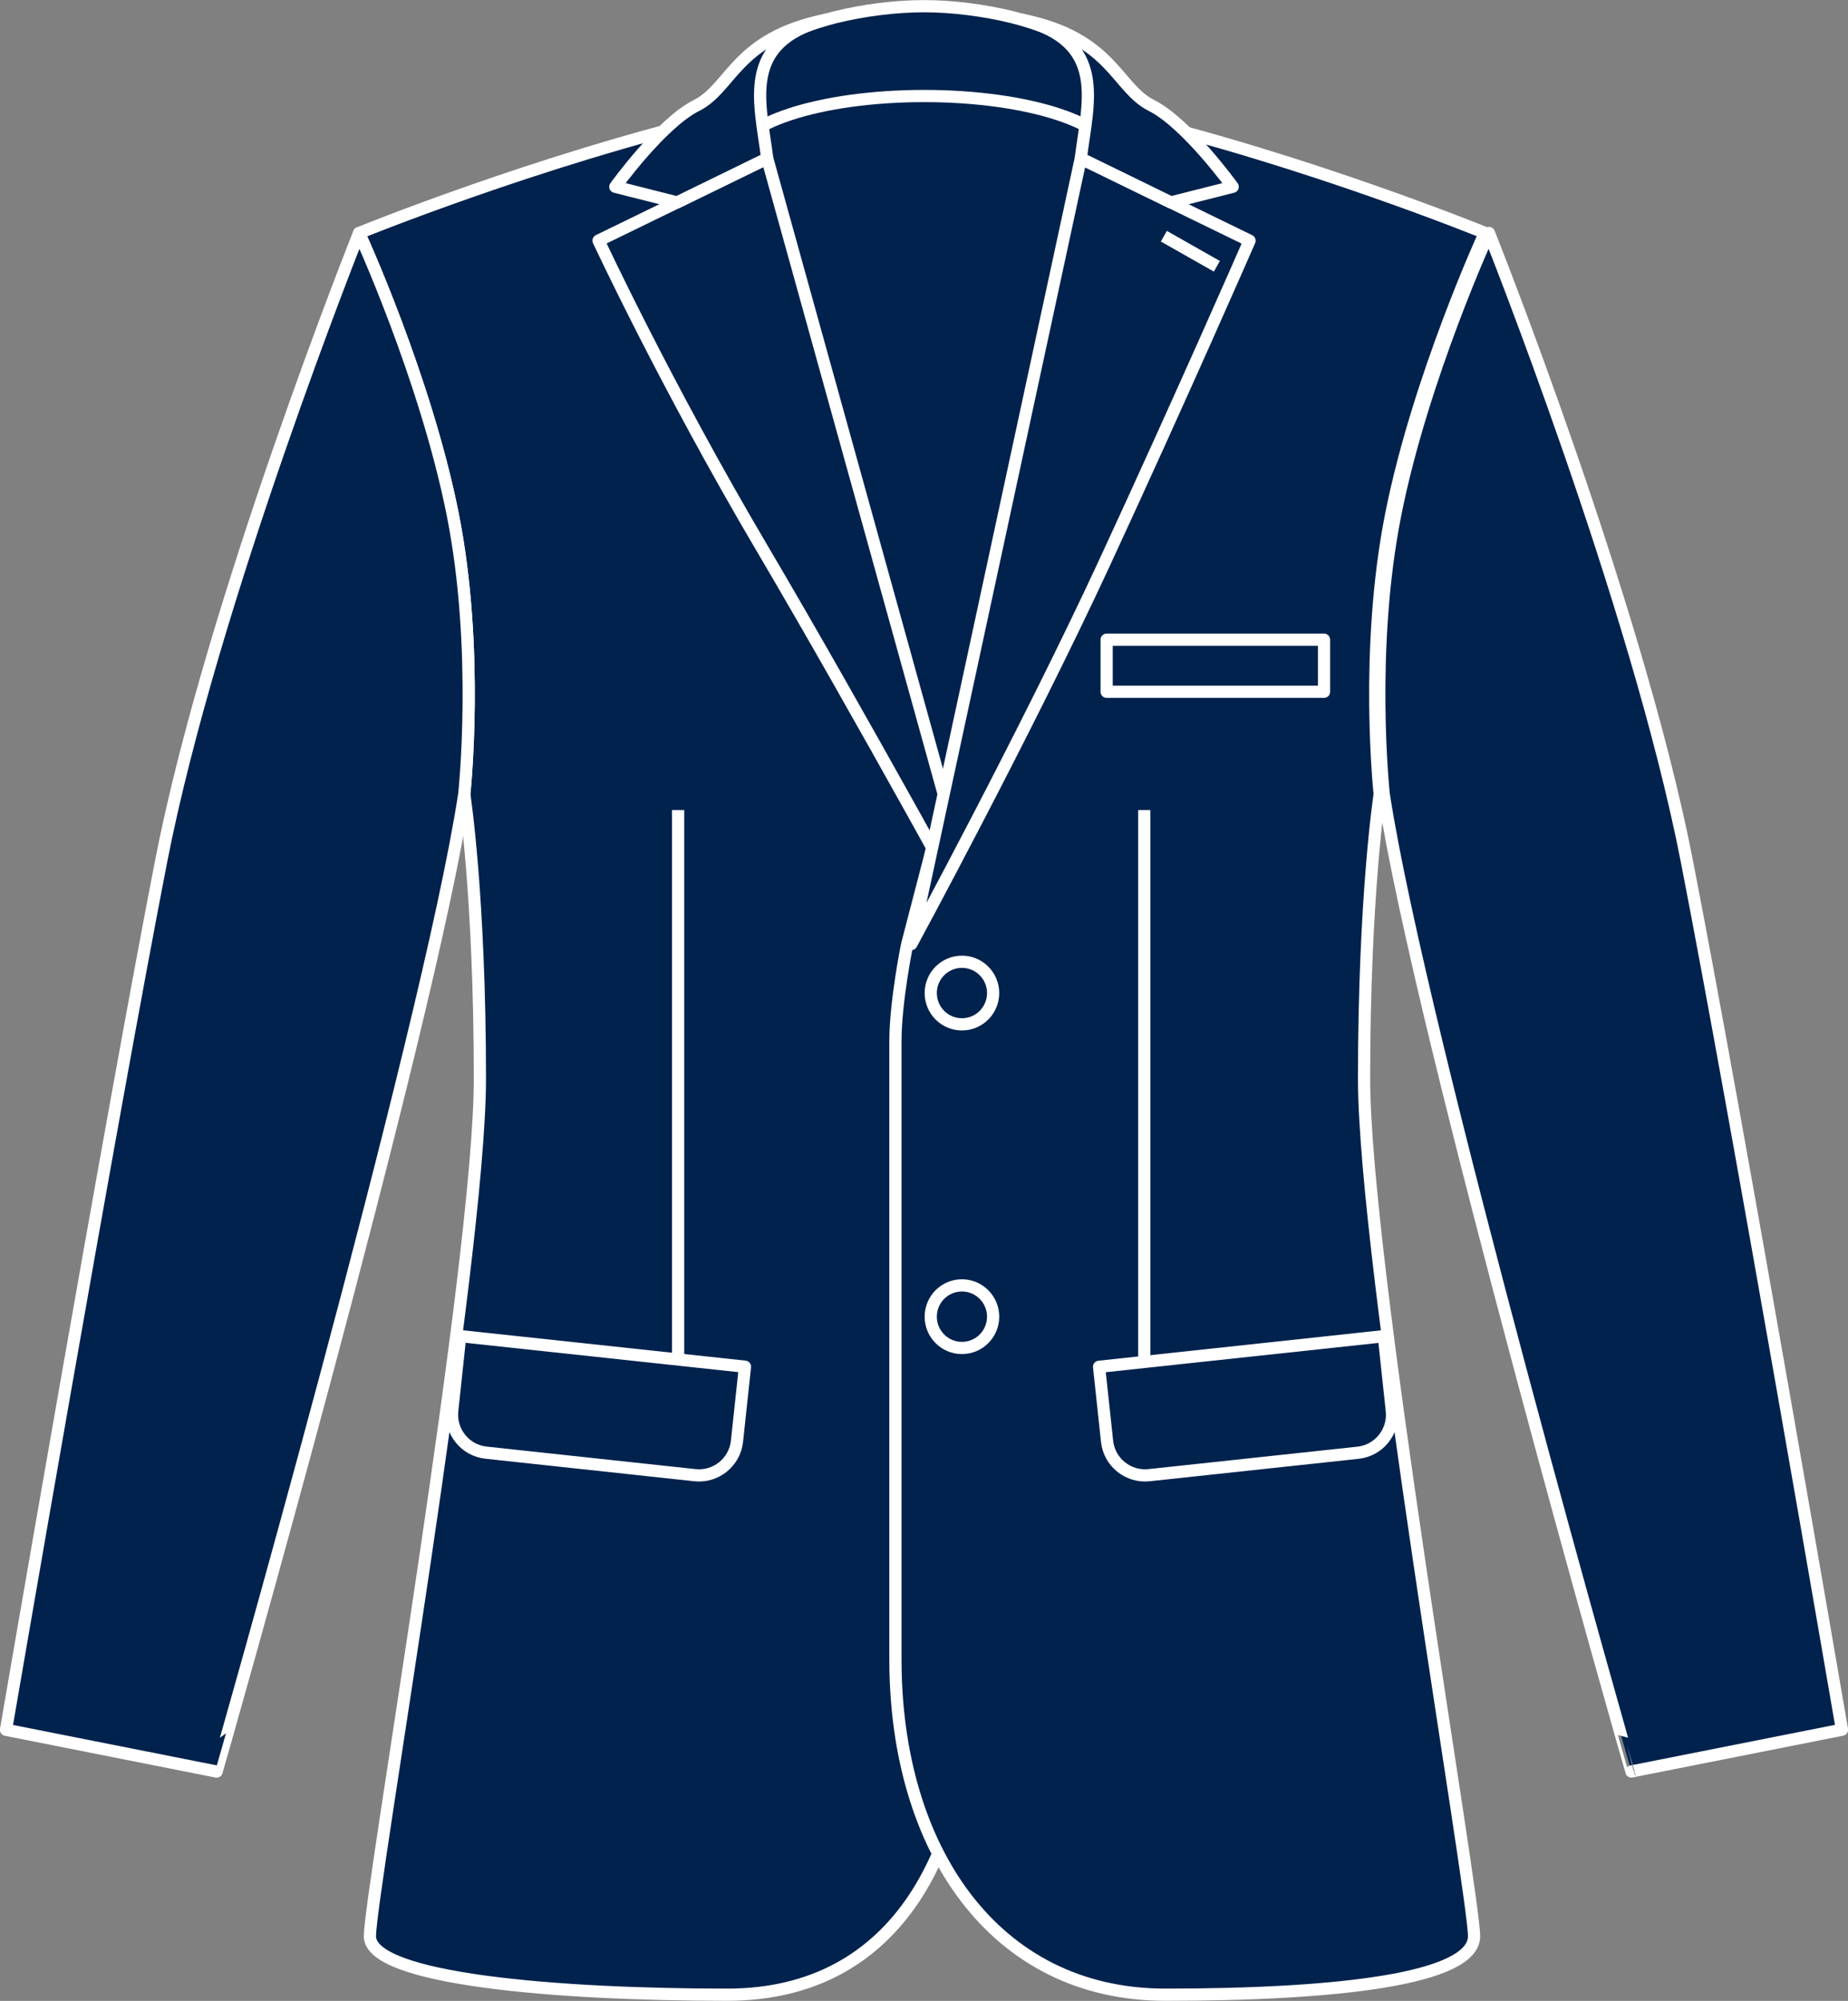
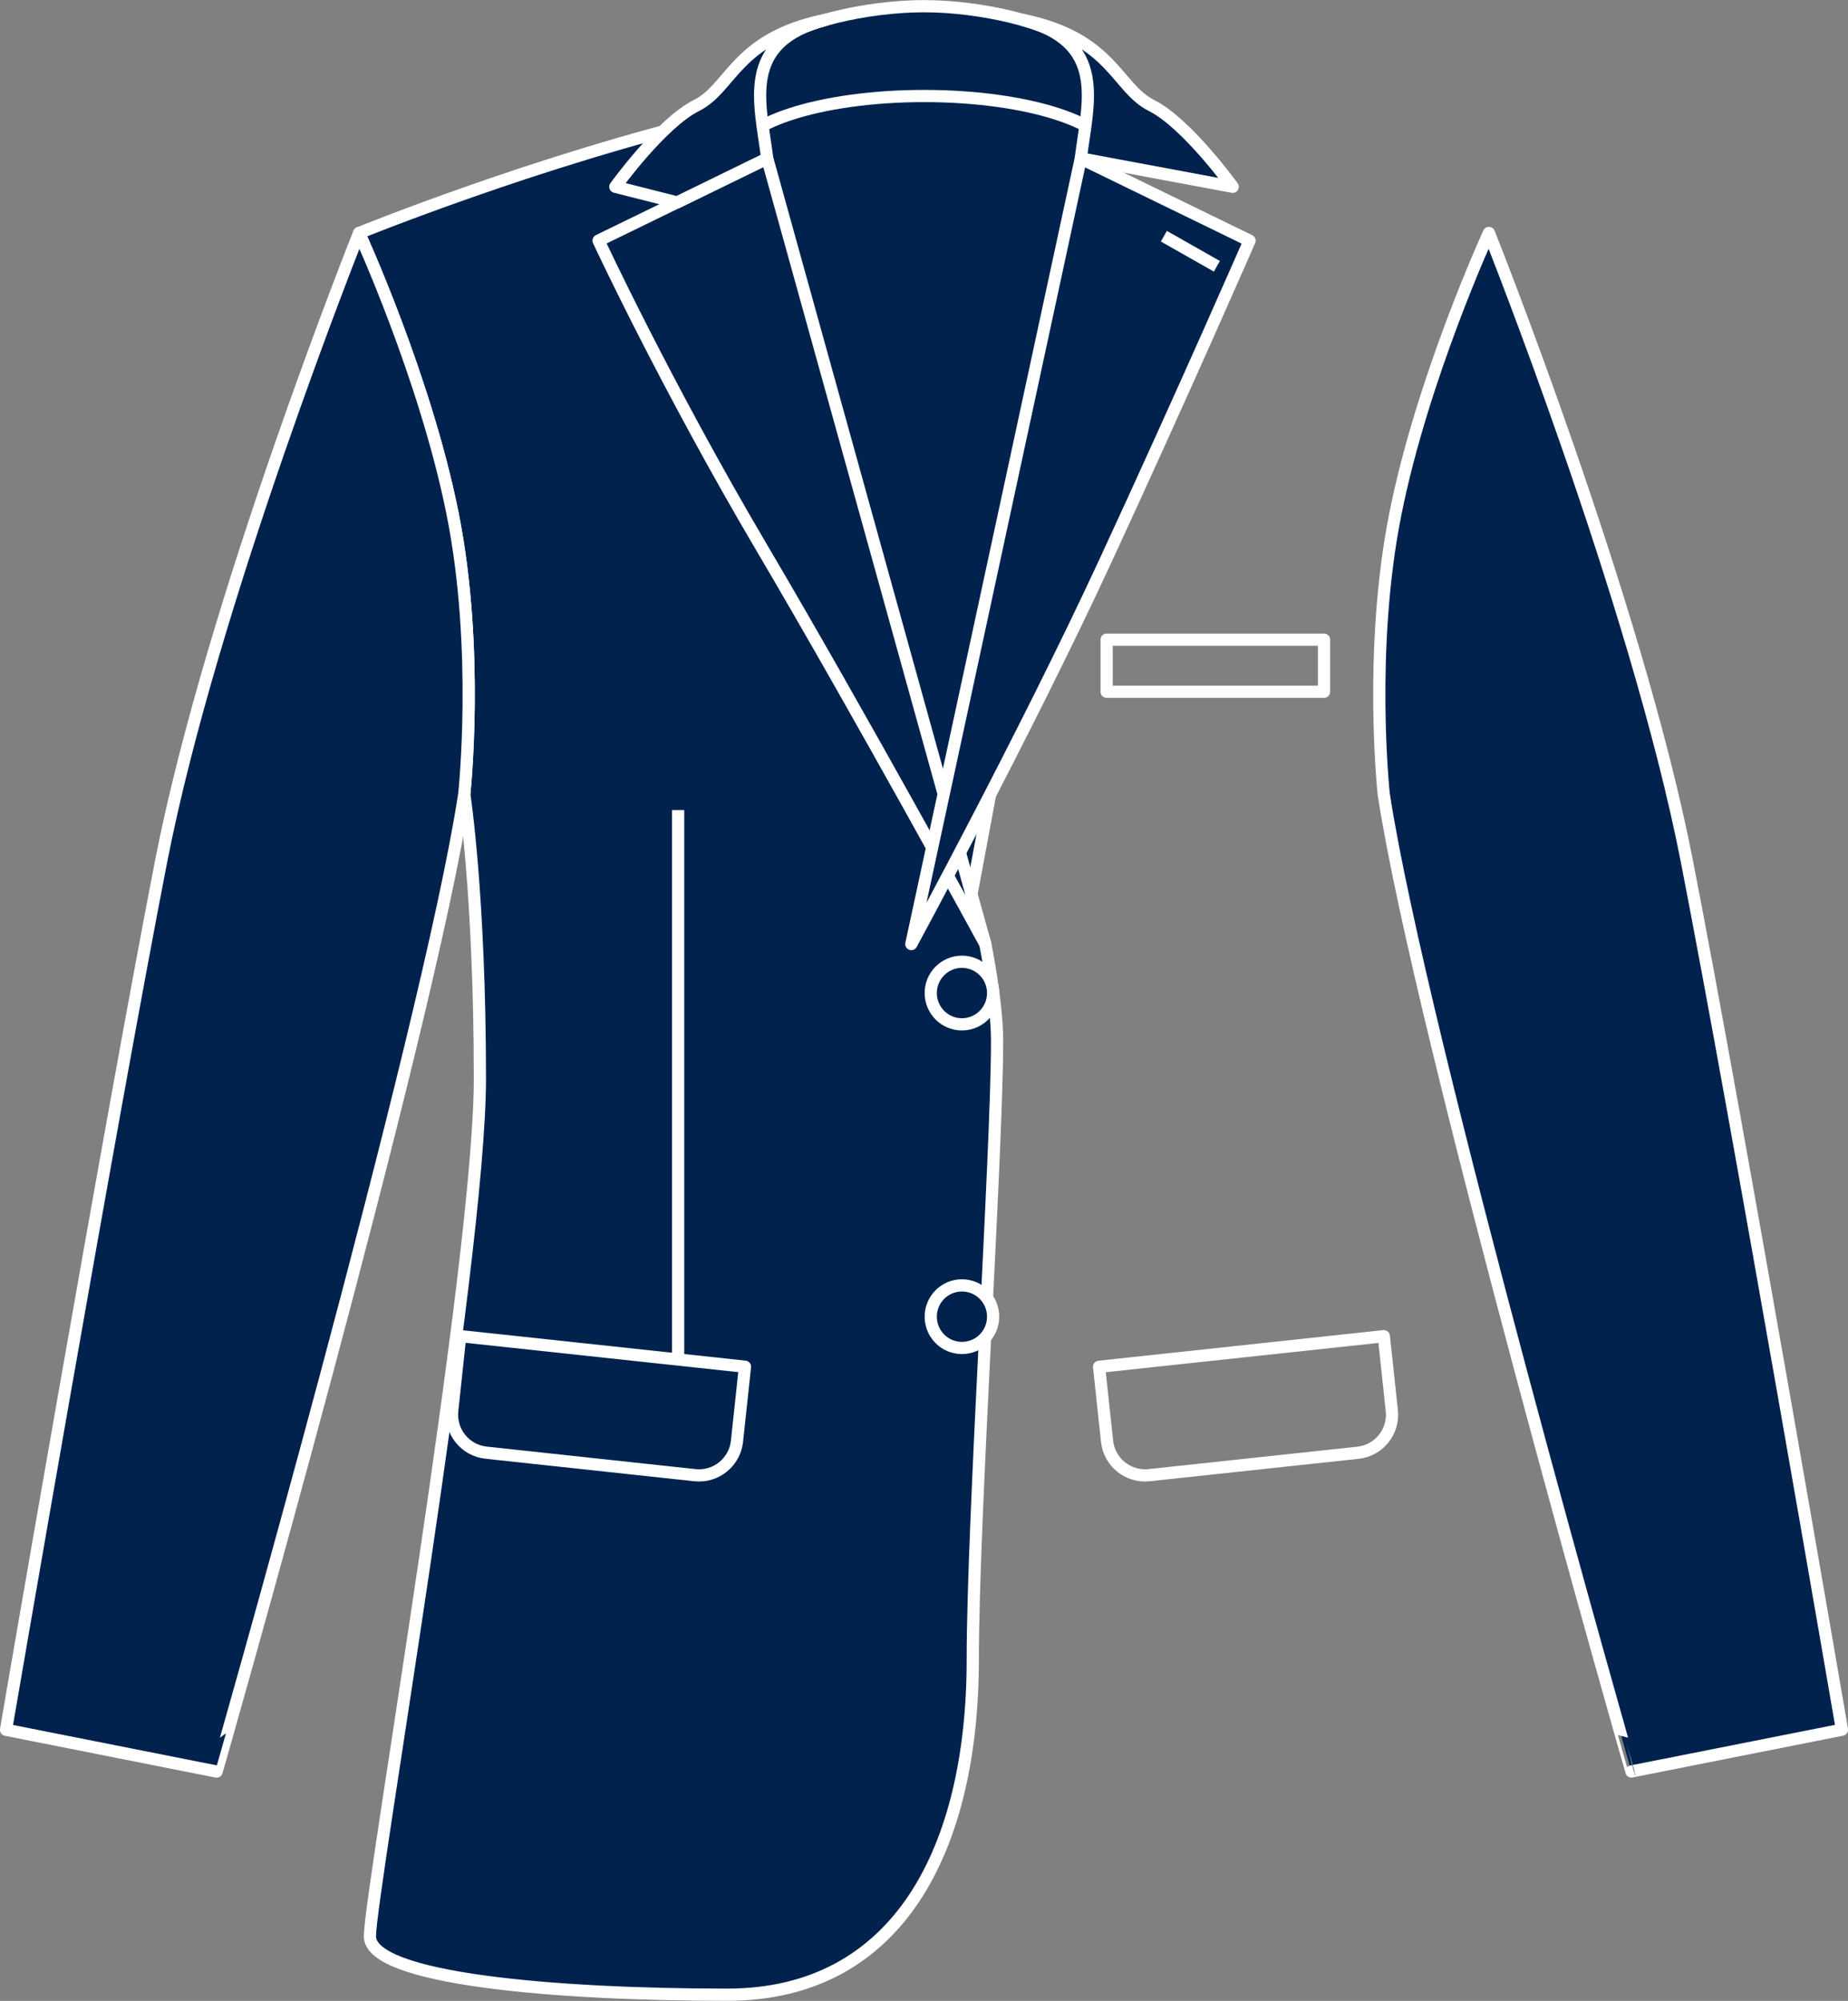
<svg xmlns="http://www.w3.org/2000/svg" version="1.1" id="night_blue" x="0px" y="0px" viewBox="0 0 21.507 23.278" style="enable-background:new 0 0 21.507 23.278;" xml:space="preserve">
  <rect x="0" y="0" width="21.507" height="23.278" fill="#808080" stroke="none" />
  <g>
    <g>
      <path style="fill:#00224D;stroke:#FFFFFF;stroke-width:0.142;stroke-linejoin:round;" d="M10.755,13.36    c0,0,1.988-10.693,2.071-11.01c0.062-0.239,0.025-1.533-0.283-1.816c-0.3-0.275-1.136-0.462-1.79-0.462s-1.49,0.186-1.79,0.462    C8.654,0.816,8.626,2.109,8.679,2.349C8.753,2.677,10.755,13.36,10.755,13.36z" />
      <path style="fill:#00224D;stroke:#FFFFFF;stroke-width:0.142;stroke-linejoin:round;" d="M12.962,1.843    c0-0.401-0.988-0.726-2.207-0.726c-1.219,0-2.207,0.325-2.207,0.726l2.207,9.09L12.962,1.843z" />
      <path style="fill:#00224D;stroke:#FFFFFF;stroke-width:0.142;stroke-linejoin:round;" d="M11.604,12.11    c0,1.302-0.283,5.564-0.283,7.197c0,2.197-0.862,3.899-2.857,3.899s-4.159-0.181-4.159-0.68c0-0.499,1.28-7.845,1.28-9.976    c0-2.131-0.182-3.311-0.182-3.311s0.182-1.677-0.136-3.265C4.95,4.388,4.179,2.711,4.179,2.711s2.086-0.85,4.217-1.354    l3.071,9.626C11.467,10.983,11.604,11.656,11.604,12.11z" />
      <path style="fill:#00224D;stroke:#FFFFFF;stroke-width:0.142;stroke-linejoin:round;" d="M11.467,10.983L8.929,1.843L6.966,2.799    c0,0,0.78,1.676,1.897,3.569C10.031,8.348,11.467,10.983,11.467,10.983z" />
      <path style="fill:#00224D;stroke:#FFFFFF;stroke-width:0.142;stroke-linejoin:round;" d="M8.929,1.843    C8.846,1.185,8.618,0.49,9.606,0.231c-1.047,0.214-1.089,0.79-1.5,0.996C7.695,1.432,7.161,2.173,7.161,2.173L7.88,2.355    L8.929,1.843z" />
      <path style="fill:#00224D;stroke:#FFFFFF;stroke-width:0.142;stroke-linejoin:round;" d="M5.403,9.24c0,0,0.182-1.677-0.136-3.265    C4.95,4.388,4.179,2.711,4.179,2.711s-1.714,4.288-2.303,7.305c-0.589,3.017-1.806,10.108-1.806,10.108l2.451,0.486    C2.522,20.61,4.976,12.034,5.403,9.24z" />
-       <path style="fill:#00224D;stroke:#FFFFFF;stroke-width:0.142;stroke-linejoin:round;" d="M10.421,12.11c0,1.302,0,5.564,0,7.197    c0,2.197,1.146,3.899,3.141,3.899s3.593-0.181,3.593-0.68c0-0.499-1.28-7.845-1.28-9.976c0-2.131,0.182-3.311,0.182-3.311    s-0.182-1.677,0.136-3.265c0.317-1.587,1.088-3.265,1.088-3.265s-2.086-0.85-4.217-1.354l-2.505,9.626    C10.557,10.983,10.421,11.656,10.421,12.11z" />
      <g>
        <path style="fill:#00224D;stroke:#FFFFFF;stroke-width:0.142;stroke-linejoin:round;" d="M11.558,11.553     c0,0.201-0.162,0.364-0.363,0.364c-0.201,0-0.363-0.163-0.363-0.364c0-0.201,0.162-0.364,0.363-0.364     C11.396,11.189,11.558,11.352,11.558,11.553z" />
        <path style="fill:#00224D;stroke:#FFFFFF;stroke-width:0.142;stroke-linejoin:round;" d="M11.558,15.318     c0,0.201-0.162,0.364-0.363,0.364c-0.201,0-0.363-0.163-0.363-0.364c0-0.201,0.162-0.364,0.363-0.364     C11.396,14.954,11.558,15.117,11.558,15.318z" />
      </g>
      <path style="fill:#00224D;stroke:#FFFFFF;stroke-width:0.142;stroke-linejoin:round;" d="M10.606,10.983l1.972-9.139l1.964,0.956    c0,0-0.767,1.759-1.69,3.753C11.927,8.548,10.606,10.983,10.606,10.983z" />
-       <path style="fill:#00224D;stroke:#FFFFFF;stroke-width:0.142;stroke-linejoin:round;" d="M12.578,1.843    c0.083-0.658,0.311-1.353-0.677-1.612c1.047,0.214,1.089,0.79,1.5,0.996c0.411,0.206,0.945,0.946,0.945,0.946l-0.719,0.182    L12.578,1.843z" />
+       <path style="fill:#00224D;stroke:#FFFFFF;stroke-width:0.142;stroke-linejoin:round;" d="M12.578,1.843    c0.083-0.658,0.311-1.353-0.677-1.612c1.047,0.214,1.089,0.79,1.5,0.996c0.411,0.206,0.945,0.946,0.945,0.946L12.578,1.843z" />
      <line style="fill:#00224D;stroke:#FFFFFF;stroke-width:0.142;stroke-linejoin:round;" x1="13.545" y1="2.748" x2="14.162" y2="3.098" />
      <path style="fill:#00224D;stroke:#FFFFFF;stroke-width:0.142;stroke-linejoin:round;" d="M16.104,9.24    c0,0-0.182-1.677,0.136-3.265c0.317-1.587,1.088-3.265,1.088-3.265s1.714,4.288,2.303,7.305    c0.589,3.017,1.806,10.108,1.806,10.108l-2.451,0.486C18.985,20.61,16.531,12.034,16.104,9.24z" />
      <path style="fill:none;stroke:#FFFFFF;stroke-width:0.142;stroke-linejoin:round;" d="M13.373,17.162l2.431-0.261    c0.244-0.026,0.42-0.245,0.394-0.489l-0.093-0.867l-3.314,0.356l0.093,0.867C12.91,17.011,13.129,17.188,13.373,17.162z" />
      <path style="fill:none;stroke:#FFFFFF;stroke-width:0.142;stroke-linejoin:round;" d="M8.088,17.162L5.657,16.9    c-0.244-0.026-0.42-0.245-0.394-0.489l0.093-0.867l3.314,0.356l-0.093,0.867C8.551,17.011,8.332,17.188,8.088,17.162z" />
      <rect x="12.879" y="7.442" style="fill:none;stroke:#FFFFFF;stroke-width:0.142;stroke-linejoin:round;" width="2.53" height="0.606" />
      <line style="fill:none;stroke:#FFFFFF;stroke-width:0.142;stroke-linejoin:round;" x1="7.892" y1="15.817" x2="7.892" y2="9.424" />
-       <line style="fill:none;stroke:#FFFFFF;stroke-width:0.142;stroke-linejoin:round;" x1="13.317" y1="15.817" x2="13.317" y2="9.424" />
    </g>
  </g>
</svg>